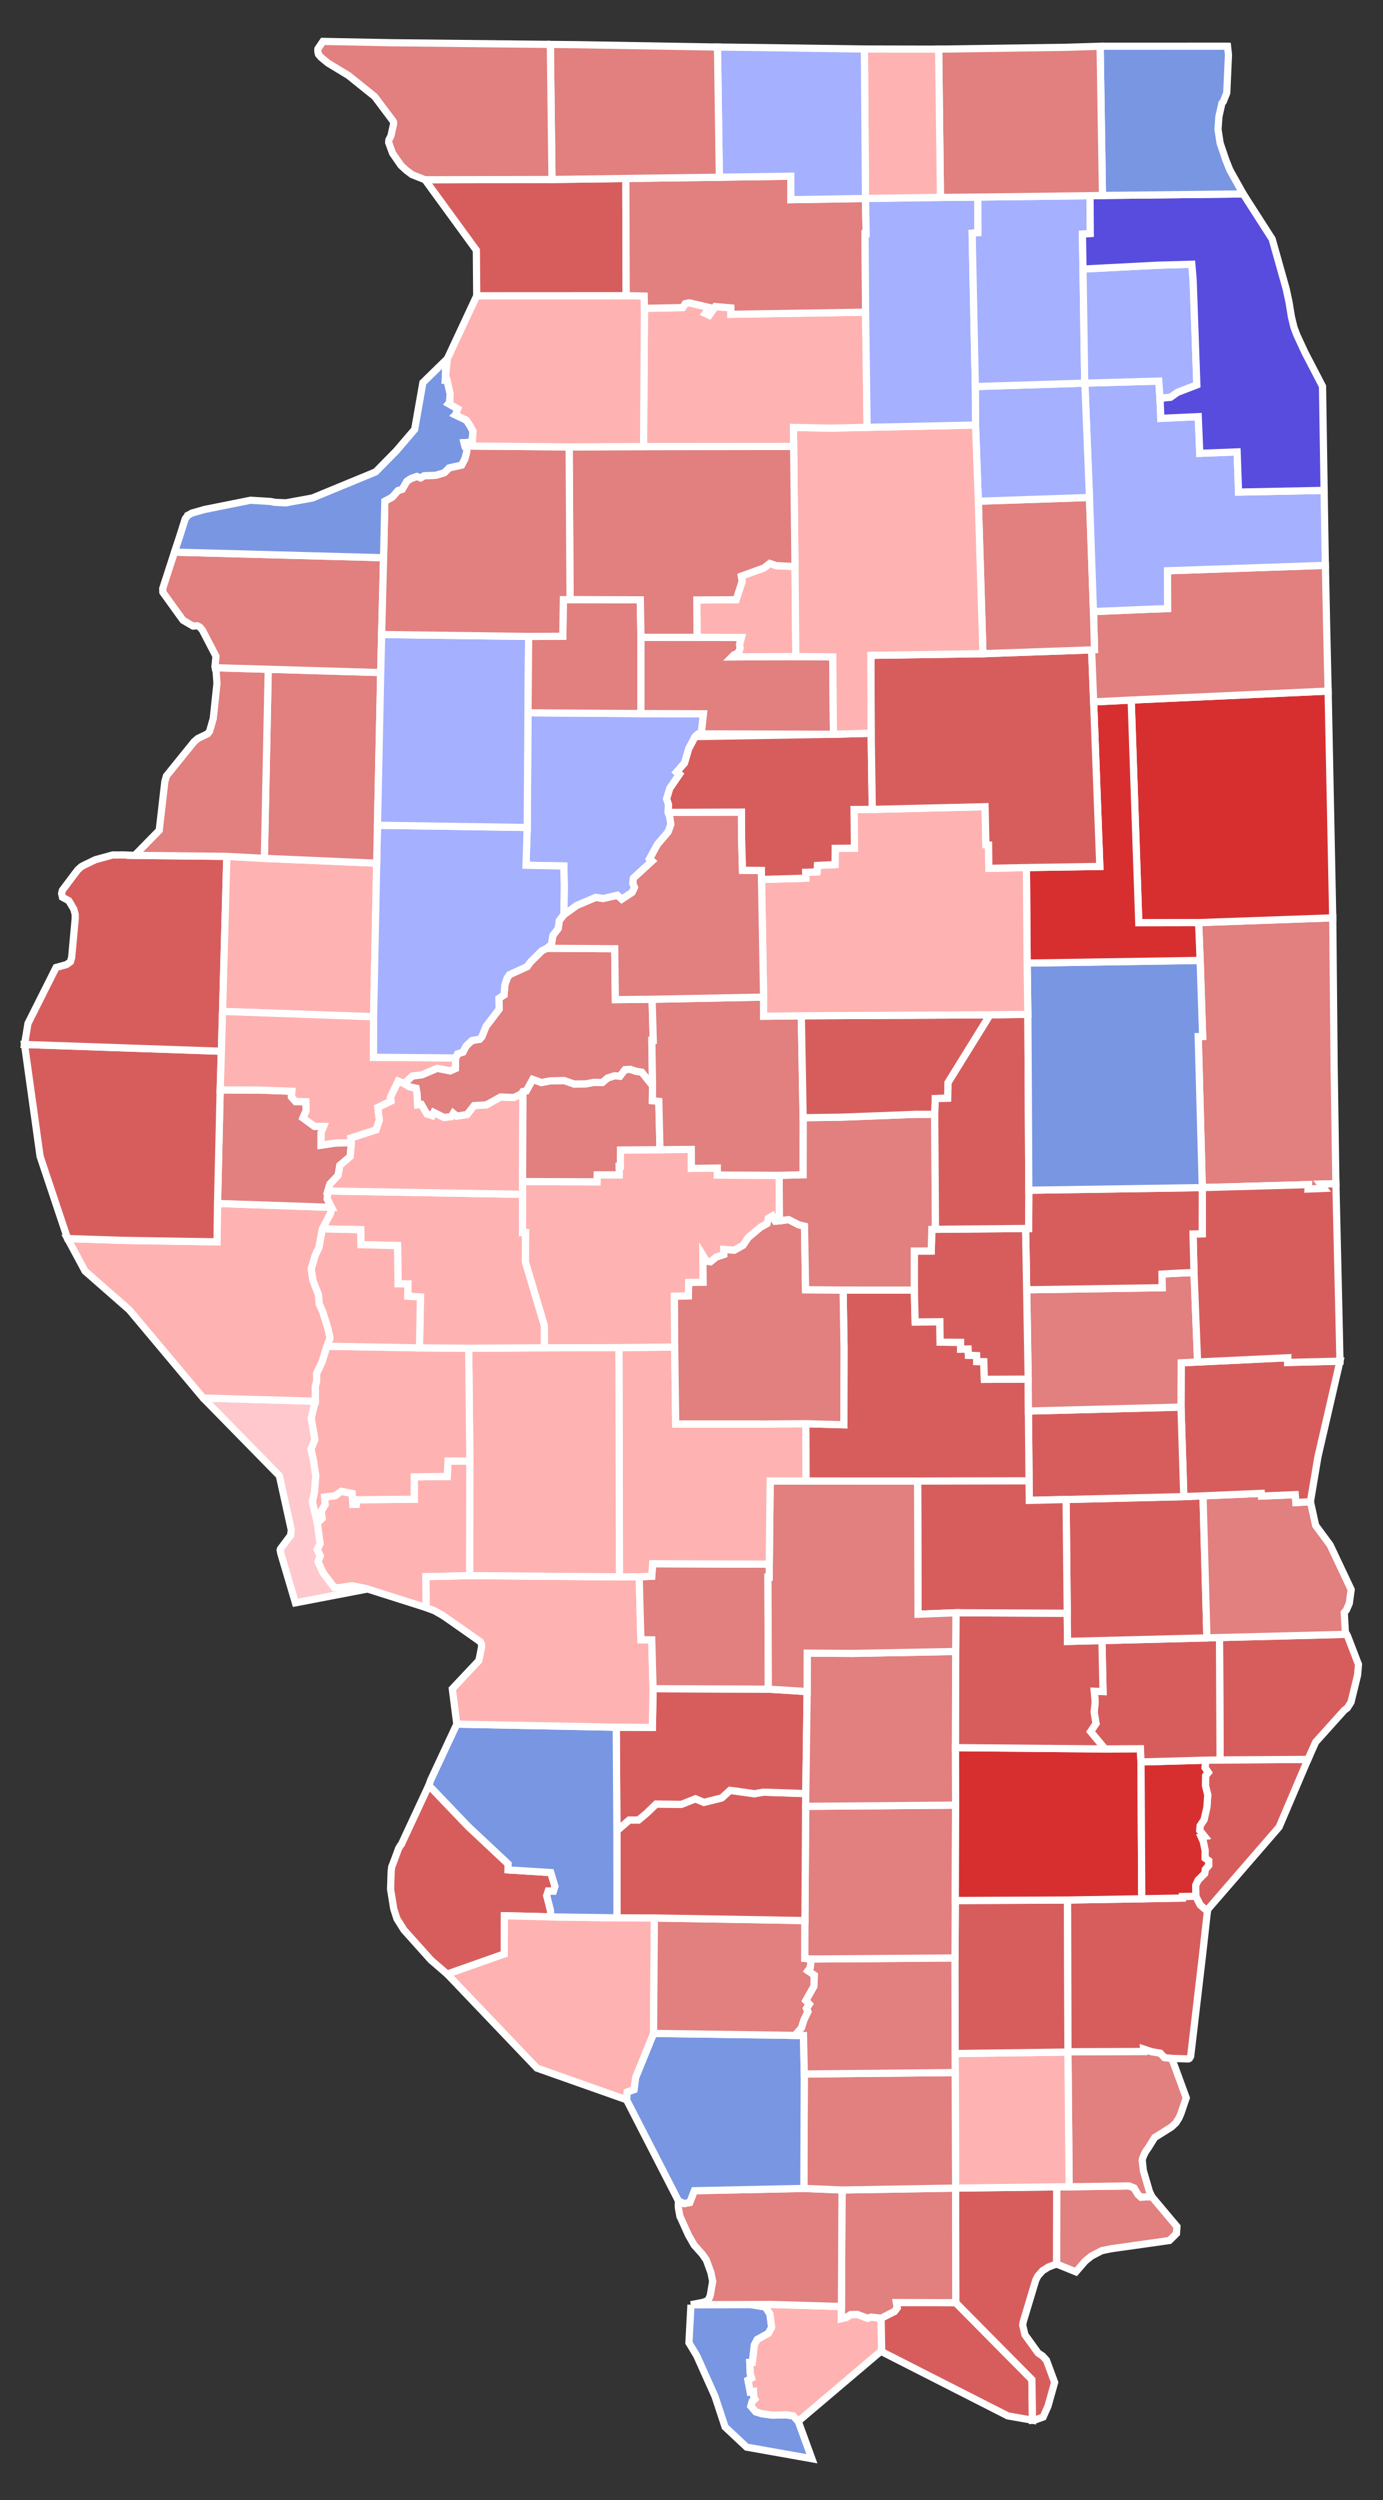
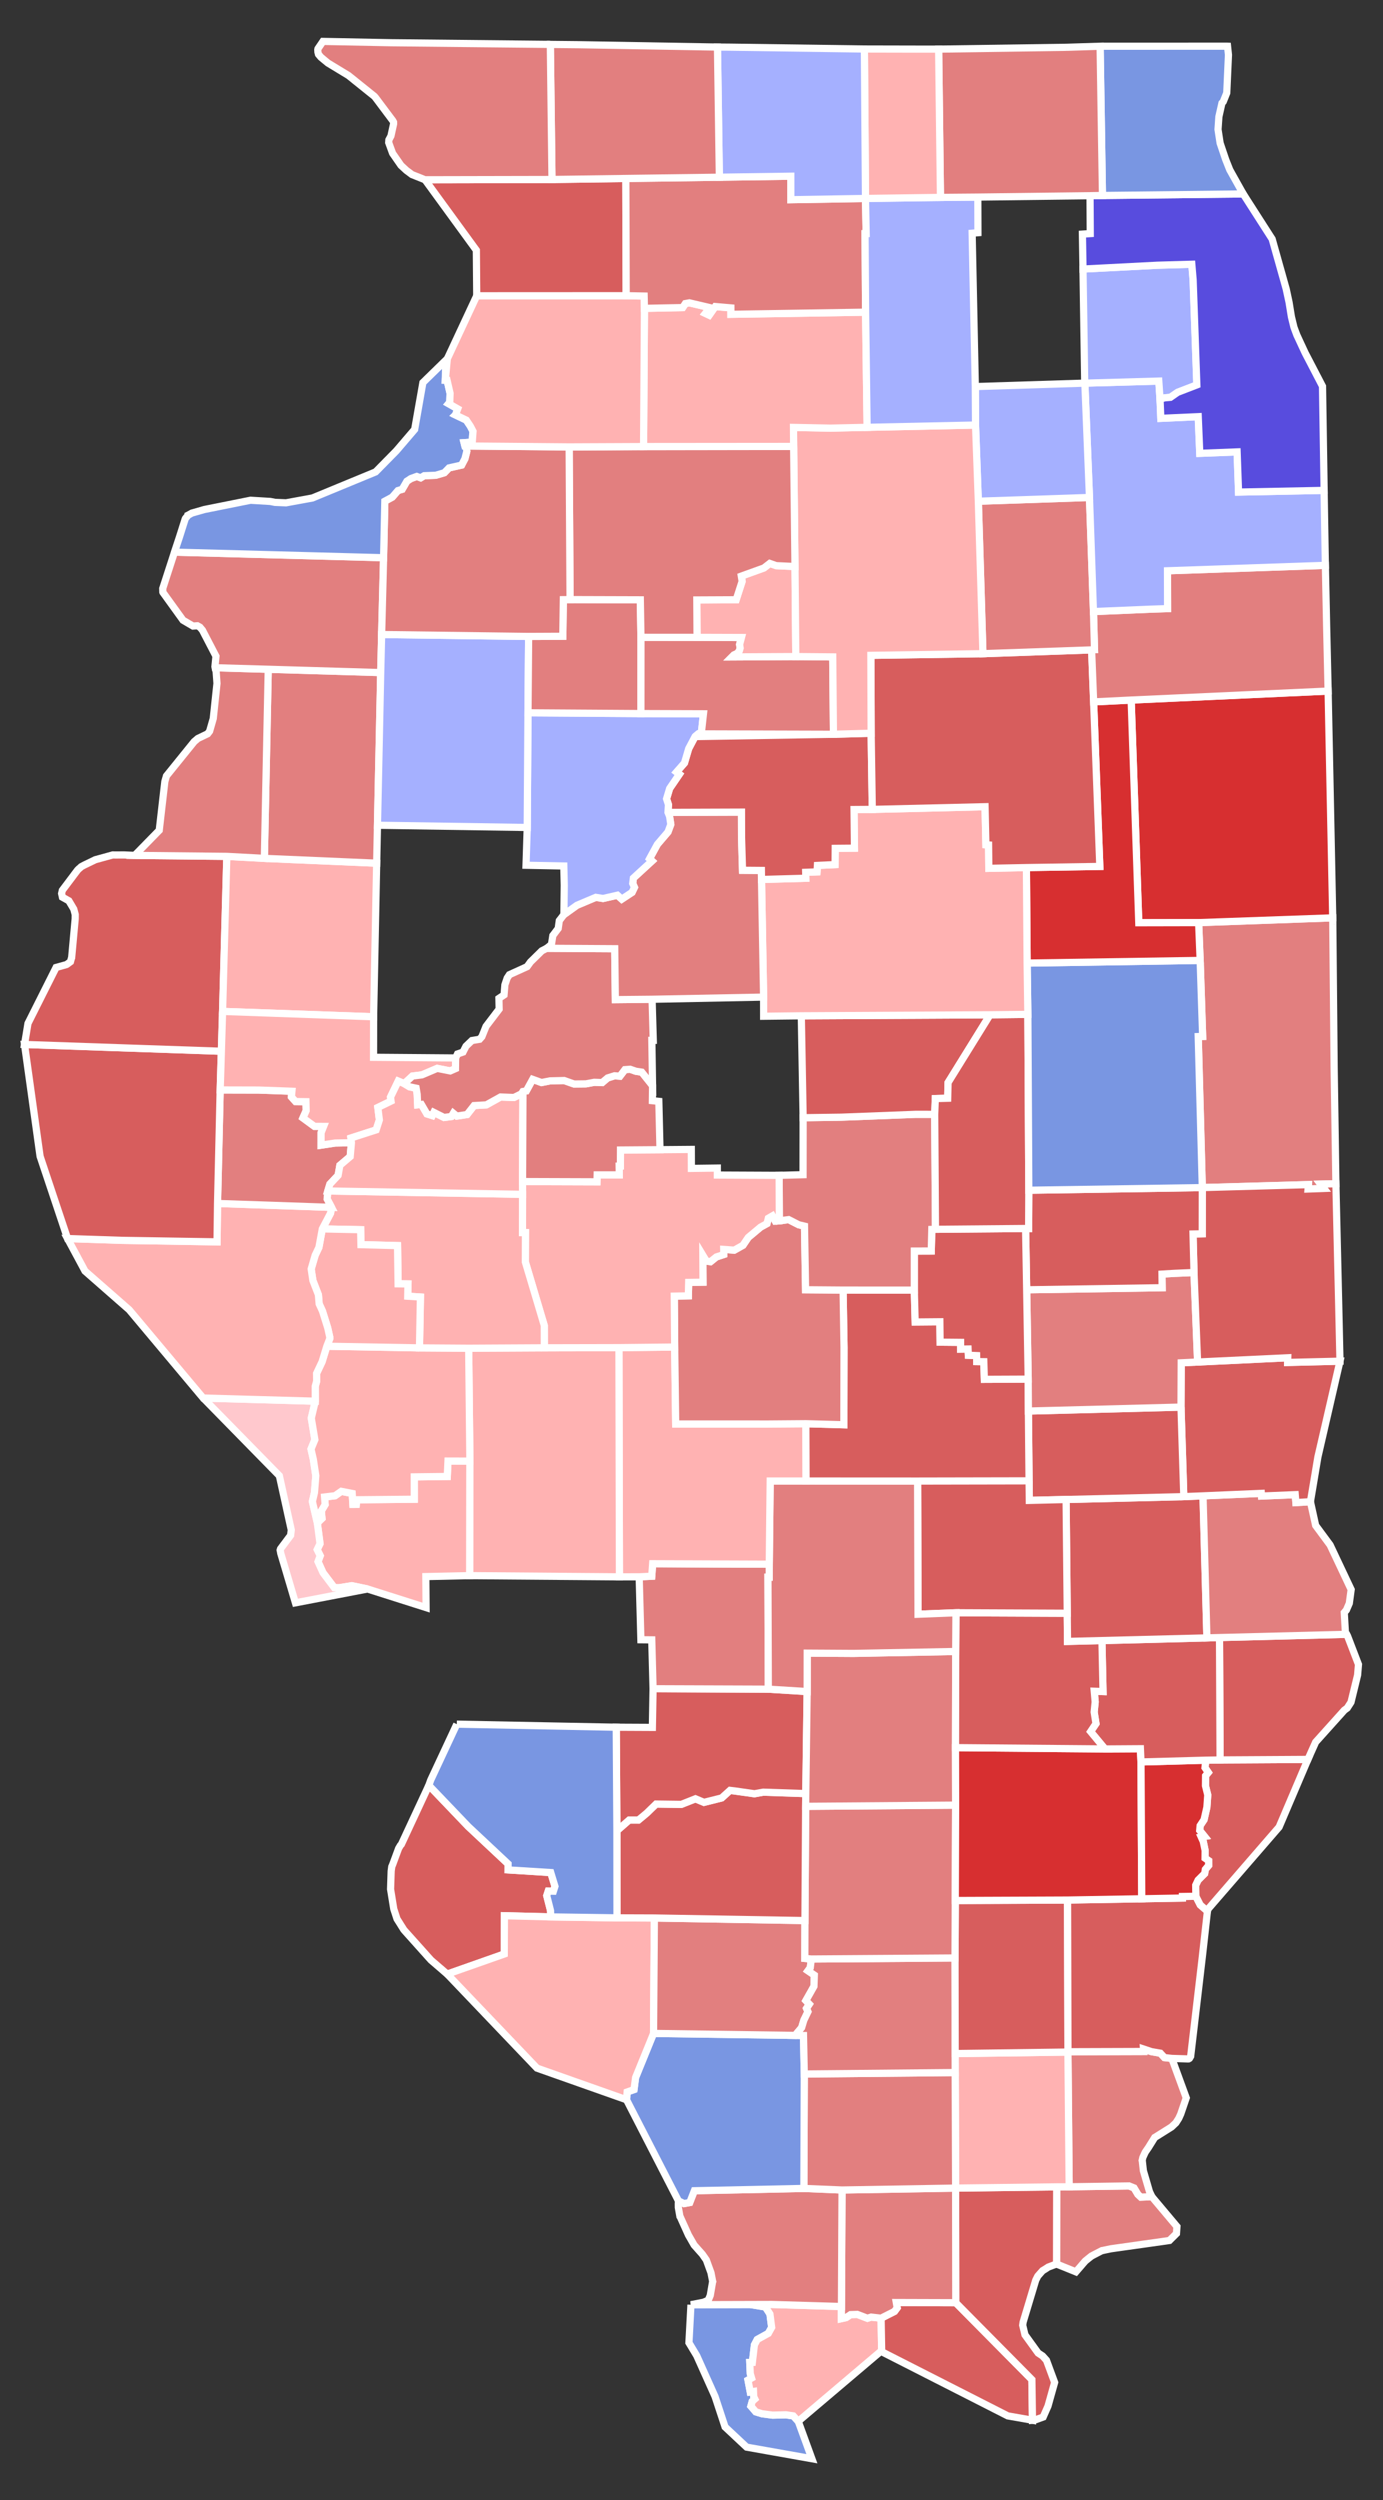
<svg xmlns="http://www.w3.org/2000/svg" xmlns:ns1="http://sodipodi.sourceforge.net/DTD/sodipodi-0.dtd" xmlns:ns2="http://www.inkscape.org/namespaces/inkscape" id="svg5730" width="186.817" height="337.484" version="1.1" ns1:docname="Illinois_senatorial_election,_2018.svg" ns2:version="0.92.3 (2405546, 2018-03-11)">
  <rect width="100%" height="100%" fill="#333333" stroke="none" />
  <ns1:namedview pagecolor="#ffffff" bordercolor="#666666" borderopacity="1" objecttolerance="10" gridtolerance="10" guidetolerance="10" ns2:pageopacity="0" ns2:pageshadow="2" ns2:window-width="958" ns2:window-height="974" id="namedview6313" showgrid="false" ns2:zoom="1.9778988" ns2:cx="98.571303" ns2:cy="172.36372" ns2:window-x="-10" ns2:window-y="0" ns2:window-maximized="1" ns2:current-layer="layer1" />
  <defs id="defs5732" />
  <g id="layer1" transform="translate(-289.908,-415.41)">
    <path style="font-size:12px;fill:#e27f7f;fill-opacity:1;fill-rule:nonzero;stroke:#ffffff;stroke-width:0.97;stroke-miterlimit:4;stroke-dasharray:none" d="m 469.945,540.144 0.181,19.425 0.237,15.628 -2.06,0.052 0.447,0.581 -2.144,0.081 0.045,-0.594 -14.333,0.401 -0.552,-20.388 0.598,-0.018 -0.337,-10.26 -0.205,-5.103 18.114,-0.644 0.011,0.838" id="IL_Vermilion" ns2:connector-curvature="0" ns1:nodetypes="cccccccccccccc" />
    <path style="font-size:12px;fill:#d72f30;fill-opacity:1;fill-rule:nonzero;stroke:rgb(255, 255, 255);stroke-width:0.97;stroke-miterlimit:4;stroke-dasharray:none" d="m 442.706,509.907 26.605,-1.212 0.623,30.611 -18.114,0.644 -8.085,0.018 -1.029,-30.061" id="IL_Iroquois" />
    <path style="font-size:12px;fill:#7996e2;fill-opacity:1;fill-rule:nonzero;stroke:#ffffff;stroke-width:0.97;stroke-miterlimit:4;stroke-dasharray:none" d="m 383.243,726.513 8.035,-0.024 2.024,0.339 0.61,0.948 0.232,1.801 -0.448,0.807 -1.497,0.827 -0.385,0.734 -0.278,2.361 -0.347,0.008 0.064,1.509 0.178,0.602 -0.484,0.271 0.305,1.603 0.44,-0.07 0.029,0.715 0.15,0.306 -0.351,0.307 -0.181,0.655 0.661,0.768 0.856,0.26 1.418,0.184 1.802,-0.044 0.988,0.146 0.673,0.734 1.843,5.047 -8.818,-1.566 -2.912,-2.726 -1.356,-4.112 -2.471,-5.504 -1.054,-1.752 0.275,-5.129" id="IL_Alexander" ns2:connector-curvature="0" ns1:nodetypes="cccccccccccccccccccccccccccccccc" />
    <path style="font-size:12px;fill:#ffb2b2;fill-opacity:1;fill-rule:nonzero;stroke:#ffffff;stroke-width:0.97;stroke-miterlimit:4;stroke-dasharray:none" d="m 394.156,726.48 9.416,0.278 -0.002,1.635 0.63,-0.139 0.605,-0.401 0.907,-0.031 1.37,0.523 0.502,-0.16 1.342,0.152 0.081,4.521 -0.255,0.064 -11.014,9.334 -0.673,-0.734 -0.988,-0.146 -1.802,0.044 -1.418,-0.184 -0.856,-0.26 -0.661,-0.768 0.181,-0.655 0.351,-0.307 -0.15,-0.306 -0.029,-0.715 -0.44,0.07 -0.305,-1.603 0.484,-0.271 -0.178,-0.602 -0.064,-1.509 0.347,-0.008 0.278,-2.361 0.385,-0.734 1.497,-0.827 0.448,-0.807 -0.232,-1.801 -0.61,-0.948 -2.024,-0.339 2.877,-0.009" id="IL_Pulaski" ns2:connector-curvature="0" ns1:nodetypes="cccccccccccccccccccccccccccccccccccc" />
    <path style="font-size:12px;fill:#d75d5d;fill-opacity:1;fill-rule:nonzero;stroke:#ffffff;stroke-width:0.97;stroke-miterlimit:4;stroke-dasharray:none" d="m 408.925,728.337 1.817,-0.919 0.36,-0.488 -0.122,-0.71 8.035,0.026 10.283,10.383 0.079,5.481 -3.341,-0.589 -17.028,-8.662 -0.081,-4.521" id="IL_Massac" ns2:connector-curvature="0" ns1:nodetypes="cccccccccc" />
    <path style="font-size:12px;fill:#e27f7f;fill-opacity:1;fill-rule:nonzero;stroke:#ffffff;stroke-width:0.97;stroke-miterlimit:4;stroke-dasharray:none" d="m 434.331,710.598 8.098,-0.117 0.674,0.274 0.513,0.864 0.398,0.374 1.49,-0.058 3.387,4.029 -0.065,0.942 -0.943,0.937 -0.474,0.072 -6.467,0.912 -0.974,0.138 -0.808,0.168 -0.296,0.066 -0.101,0.011 -1.151,0.594 -0.232,0.13 -0.042,0.015 -0.829,0.667 -1.266,1.465 -2.617,-1.058 0.019,-10.417 1.685,-0.007" id="IL_Hardin" ns2:connector-curvature="0" ns1:nodetypes="ccccccccccccccccccccccc" />
    <path style="font-size:12px;fill:#d75d5d;fill-opacity:1;fill-rule:nonzero;stroke:rgb(255, 255, 255);stroke-width:0.97;stroke-miterlimit:4;stroke-dasharray:none" d="m 432.647,710.605 -0.019,10.417 -0.294,0.103 -0.818,0.308 -0.343,0.227 -0.432,0.262 -0.646,0.729 -0.28,0.559 -1.705,5.663 -0.002,0.023 -0.054,0.388 0.307,1.291 1.779,2.462 0.592,0.391 0.533,0.587 1.105,2.989 -0.898,3.197 -0.652,1.475 -1.097,0.398 -0.348,0.035 -0.079,-5.481 -10.283,-10.383 -0.02,-15.472 13.653,-0.168" id="IL_Pope" />
    <path style="font-size:12px;fill:#e27f7f;fill-opacity:1;fill-rule:nonzero;stroke:#ffffff;stroke-width:0.97;stroke-miterlimit:4;stroke-dasharray:none" d="m 418.994,710.773 0.02,15.472 -8.035,-0.026 0.122,0.71 -0.36,0.488 -1.817,0.919 -1.342,-0.152 -0.502,0.16 -1.37,-0.523 -0.907,0.031 -0.605,0.401 -0.63,0.139 0.002,-1.635 0.08,-15.729 15.343,-0.257" id="IL_Johnson" ns2:connector-curvature="0" ns1:nodetypes="ccccccccccccccc" />
    <path style="font-size:12px;fill:#e27f7f;fill-opacity:1;fill-rule:nonzero;stroke:#ffffff;stroke-width:0.97;stroke-miterlimit:4;stroke-dasharray:none" d="m 403.651,711.03 -0.08,15.729 -9.416,-0.278 -10.912,0.033 1.702,-0.334 0.549,-0.235 0.045,-0.056 0.048,-0.038 0.04,-0.056 0.224,-0.54 0.305,-1.786 0.028,-0.075 -0.018,-0.065 -0.195,-1.001 -0.016,-0.097 -0.015,-0.046 -0.62,-1.704 -0.522,-0.755 -1.128,-1.27 -0.768,-1.341 -1.138,-2.522 -0.017,-0.015 -0.21,-1.189 -0.004,-0.533 0.024,-0.349 0.751,0.358 0.773,-0.144 0.621,-1.59 14.794,-0.313 5.156,0.213" id="IL_Union" ns2:connector-curvature="0" ns1:nodetypes="cccccccccccccccccccccccccccccc" />
    <path style="font-size:12px;fill:#e27f7f;fill-opacity:1;fill-rule:nonzero;stroke:#ffffff;stroke-width:0.97;stroke-miterlimit:4;stroke-dasharray:none" d="m 448.198,693.267 1.951,5.327 -0.746,2.184 -0.263,0.578 -0.388,0.606 -0.594,0.56 -2.231,1.399 -0.038,0.02 -0.834,1.34 -0.415,0.604 -0.068,0.123 -0.289,0.636 -0.091,0.403 0.018,0.065 0.149,1.339 0.023,0.065 0.796,2.722 0.325,0.696 -1.49,0.058 -0.398,-0.374 -0.513,-0.864 -0.674,-0.274 -8.098,0.117 -0.166,-18.19 0.003,-0.041 10.228,-0.034 -0.022,-0.334 1.066,0.354 1.212,0.209 0.552,0.596 0.994,0.11" id="IL_Gallatin" ns2:connector-curvature="0" ns1:nodetypes="ccccccccccccccccccccccccccccccc" />
    <path style="font-size:12px;fill:#ffb2b2;fill-opacity:1;fill-rule:nonzero;stroke:rgb(255, 255, 255);stroke-width:0.97;stroke-miterlimit:4;stroke-dasharray:none" d="m 434.166,692.408 0.166,18.19 -1.685,0.007 -13.653,0.168 -0.057,-15.598 -0.006,-2.563 15.235,-0.205" id="IL_Saline" />
    <path style="font-size:12px;fill:#e27f7f;fill-opacity:1;fill-rule:nonzero;stroke:rgb(255, 255, 255);stroke-width:0.97;stroke-miterlimit:4;stroke-dasharray:none" d="m 418.937,695.175 0.057,15.598 -15.343,0.257 -5.156,-0.213 0.055,-15.444 20.386,-0.197" id="IL_Williamson" />
    <path style="font-size:12px;fill:#7996e2;fill-opacity:1;fill-rule:nonzero;stroke:#ffffff;stroke-width:0.97;stroke-miterlimit:4;stroke-dasharray:none" d="m 378.19,689.895 19.121,0.267 1.135,0.013 0.105,5.197 -0.055,15.444 -14.794,0.313 -0.621,1.59 -0.773,0.144 -0.751,-0.358 -7.018,-13.655 0.082,-1.049 0.931,-0.331 0.211,-1.622 2.427,-5.954" id="IL_Jackson" ns2:connector-curvature="0" ns1:nodetypes="cccccccccccccc" />
    <path style="font-size:12px;fill:#d75d5d;fill-opacity:1;fill-rule:nonzero;stroke:#ffffff;stroke-width:0.97;stroke-miterlimit:4;stroke-dasharray:none" d="m 347.834,656.403 5.317,5.554 5.388,5.049 -0.004,0.813 5.77,0.36 0.567,1.861 -0.208,0.657 -0.698,-0.013 -0.203,0.616 0.511,2.018 0.023,0.847 -6.252,-0.157 -0.023,5.169 -7.701,2.712 -2.2,-1.894 -3.585,-4.001 -0.109,-0.135 -0.131,-0.214 -0.759,-1.204 -0.44,-1.346 -0.431,-2.67 0.082,-2.457 0.082,-0.591 0.103,-0.239 0.822,-2.219 0.232,-0.394 0.138,-0.154 3.711,-7.97" id="IL_Monroe" ns2:connector-curvature="0" ns1:nodetypes="cccccccccccccccccccccccccccc" />
    <path style="font-size:12px;fill:#ffb2b2;fill-opacity:1;fill-rule:nonzero;stroke:#ffffff;stroke-width:0.97;stroke-miterlimit:4;stroke-dasharray:none" d="m 378.301,674.313 -0.11,15.582 -2.427,5.954 -0.211,1.622 -0.931,0.331 -0.082,1.049 -12.1,-4.273 -12.118,-12.69 7.701,-2.712 0.023,-5.169 6.252,0.157 8.953,0.128 5.051,0.019" id="IL_Randolph" ns2:connector-curvature="0" ns1:nodetypes="ccccccccccccc" />
    <path style="font-size:12px;fill:#e27f7f;fill-opacity:1;fill-rule:nonzero;stroke:#ffffff;stroke-width:0.97;stroke-miterlimit:4;stroke-dasharray:none" d="m 378.301,674.313 20.34,0.346 -0.013,5.111 0.876,0.078 -0.142,1.178 -0.306,0.413 0.855,0.585 -0.053,1.515 -1.086,1.92 0.464,0.489 -0.38,0.569 0.194,0.444 -0.556,1.15 -0.298,0.998 -0.884,1.052 -19.121,-0.267 0.11,-15.582" id="IL_Perry" ns2:connector-curvature="0" ns1:nodetypes="ccccccccccccccccc" />
    <path style="font-size:12px;fill:#e27f7f;fill-opacity:1;fill-rule:nonzero;stroke:#ffffff;stroke-width:0.97;stroke-miterlimit:4;stroke-dasharray:none" d="m 418.912,679.707 0.025,15.468 -20.386,0.197 -0.105,-5.197 -1.135,-0.013 0.884,-1.051 0.298,-0.998 0.556,-1.15 -0.194,-0.444 0.38,-0.569 -0.464,-0.489 1.086,-1.92 0.053,-1.515 -0.855,-0.585 0.306,-0.413 0.142,-1.178 19.409,-0.141" id="IL_Franklin" ns2:connector-curvature="0" ns1:nodetypes="ccccccccccccccccc" />
    <path style="font-size:12px;fill:#d75d5d;fill-opacity:1;fill-rule:nonzero;stroke:rgb(255, 255, 255);stroke-width:0.97;stroke-miterlimit:4;stroke-dasharray:none" d="m 434.115,671.89 0.054,20.477 -0.003,0.041 -15.235,0.205 -0.019,-12.905 0.037,-7.753 15.166,-0.064" id="IL_Hamilton" />
    <path style="font-size:12px;fill:#d75d5d;fill-opacity:1;fill-rule:nonzero;stroke:#ffffff;stroke-width:0.97;stroke-miterlimit:4;stroke-dasharray:none" d="m 451.446,671.379 0.594,1.172 0.97,0.843 -0.684,6.107 -1.582,13.487 -0.139,0.241 -0.03,0.039 -0.104,0.061 -0.078,0.008 -2.194,-0.069 -0.994,-0.11 -0.552,-0.596 -1.212,-0.209 -1.066,-0.354 0.022,0.334 -10.228,0.034 -0.054,-20.477 10.025,-0.171 5.49,-0.098 -1.8e-4,-0.212 1.816,-0.03" id="IL_White" ns2:connector-curvature="0" ns1:nodetypes="ccccccccccccccccccccc" />
    <path style="font-size:12px;fill:#e27f7f;fill-opacity:1;fill-rule:nonzero;stroke:#ffffff;stroke-width:0.97;stroke-miterlimit:4;stroke-dasharray:none" d="m 418.996,659.076 -0.047,12.878 -0.037,7.753 -19.409,0.141 -0.876,-0.078 0.013,-5.111 0.095,-15.419 20.261,-0.164" id="IL_Jefferson" ns2:connector-curvature="0" ns1:nodetypes="cccccccc" />
    <path style="font-size:12px;fill:#d75d5d;fill-opacity:1;fill-rule:nonzero;stroke:#ffffff;stroke-width:0.97;stroke-miterlimit:4;stroke-dasharray:none" d="m 398.753,657.521 -0.018,1.719 -0.095,15.419 -20.34,-0.346 -5.051,-0.019 -0.011,-11.757 1.656,-1.447 1.25,0.002 1.109,-0.919 1.281,-1.242 3.409,0.046 1.907,-0.755 1.151,0.483 2.389,-0.596 1.132,-1.023 3.298,0.458 1.18,-0.216 5.753,0.195" id="IL_Washington" ns2:connector-curvature="0" ns1:nodetypes="cccccccccccccccccc" />
    <path style="font-size:12px;fill:#d75d5d;fill-opacity:1;fill-rule:nonzero;stroke:#ffffff;stroke-width:0.97;stroke-miterlimit:4;stroke-dasharray:none" d="m 393.691,643.423 5.248,0.324 -0.186,13.774 -5.753,-0.195 -1.18,0.216 -2.645,-0.381 -0.653,-0.076 -1.132,1.023 -2.389,0.596 -1.151,-0.483 -1.907,0.755 -3.409,-0.046 -1.281,1.242 -1.109,0.919 -1.25,-0.002 -1.656,1.447 -0.087,-13.975 4.879,0.025 0.094,-5.223 15.567,0.059" id="IL_Clinton" ns2:connector-curvature="0" ns1:nodetypes="cccccccccccccccccccc" />
    <path style="font-size:12px;fill:#7996e2;fill-opacity:1;fill-rule:nonzero;stroke:#ffffff;stroke-width:0.97;stroke-miterlimit:4;stroke-dasharray:none" d="m 351.615,648.147 21.537,0.415 0.087,13.975 0.011,11.757 -8.953,-0.128 -0.023,-0.847 -0.511,-2.018 0.203,-0.616 0.698,0.013 0.208,-0.657 -0.567,-1.861 -5.77,-0.36 0.004,-0.813 -5.388,-5.049 -5.317,-5.554 0.253,-0.706 3.527,-7.55" id="IL_St._Clair" ns2:connector-curvature="0" ns1:nodetypes="ccccccccccccccccc" />
-     <path style="font-size:12px;fill:#ffb2b2;fill-opacity:1;fill-rule:nonzero;stroke:#ffffff;stroke-width:0.97;stroke-miterlimit:4;stroke-dasharray:none" d="m 376.249,628.26 0.231,8.492 1.469,0.015 0.175,6.596 -0.094,5.223 -4.879,-0.025 -21.537,-0.415 -0.61,-4.766 3.565,-3.788 0.138,-0.546 0.256,-1.339 -0.017,-0.347 -0.163,-0.339 -4.247,-2.982 -0.826,-0.567 -1.104,-0.627 -1.14,-0.433 -0.035,-4.186 5.934,-0.129 20.216,0.165 2.667,-0.003" id="IL_Madison" ns2:connector-curvature="0" ns1:nodetypes="ccccccccccccccccccccc" />
    <path style="font-size:12px;fill:#e27f7f;fill-opacity:1;fill-rule:nonzero;stroke:#ffffff;stroke-width:0.97;stroke-miterlimit:4;stroke-dasharray:none" d="m 393.822,626.555 -0.003,1.764 -0.176,-10e-4 0.048,15.106 -15.567,-0.059 -0.175,-6.596 -1.469,-0.015 -0.231,-8.492 1.698,-0.081 0.122,-1.688 15.752,0.064" id="IL_Bond" ns2:connector-curvature="0" ns1:nodetypes="ccccccccccc" />
    <path style="font-size:12px;fill:#e27f7f;fill-opacity:1;fill-rule:nonzero;stroke:rgb(255, 255, 255);stroke-width:0.97;stroke-miterlimit:4;stroke-dasharray:none" d="m 398.94,643.747 0.006,-5.188 6.26,0.039 13.8,-0.262 -0.027,12.984 0.018,7.757 -20.261,0.164 0.018,-1.719 0.186,-13.774" id="IL_Marion" />
    <path style="font-size:12px;fill:#d72f30;fill-opacity:1;fill-rule:nonzero;stroke:#ffffff;stroke-width:0.97;stroke-miterlimit:4;stroke-dasharray:none" d="m 439.171,651.496 4.785,-0.032 0.078,1.786 0.105,18.468 -10.025,0.171 -15.166,0.064 0.047,-12.878 -0.018,-7.757 20.192,0.177" id="IL_Wayne" ns2:connector-curvature="0" ns1:nodetypes="ccccccccc" />
    <path style="font-size:12px;fill:#d75d5d;fill-opacity:1;fill-rule:nonzero;stroke:#ffffff;stroke-width:0.97;stroke-miterlimit:4;stroke-dasharray:none" d="m 454.717,652.979 11.866,-0.072 -3.891,9.127 -9.6,11.079 -0.083,0.281 -0.97,-0.843 -0.594,-1.172 -0.021,-1.495 0.324,-0.684 0.888,-0.888 0.09,-0.559 0.449,-0.533 -0.002,-0.643 -0.487,-0.335 0.012,-1.033 -0.254,-1.221 -0.271,-0.601 0.444,-0.077 -0.653,-0.815 0.057,-0.643 0.534,-0.807 0.381,-1.684 0.116,-1.649 -0.308,-1.252 0.013,-1.344 0.365,-0.445 -0.442,-0.648 0.111,-1.012 1.927,-0.031" id="IL_Wabash" ns2:connector-curvature="0" ns1:nodetypes="ccccccccccccccccccccccccccccc" />
    <path style="font-size:12px;fill:#d72f30;fill-opacity:1;fill-rule:nonzero;stroke:#ffffff;stroke-width:0.97;stroke-miterlimit:4;stroke-dasharray:none" d="m 452.79,653.01 -0.111,1.012 0.442,0.648 -0.365,0.445 -0.013,1.344 0.308,1.252 -0.116,1.649 -0.381,1.684 -0.534,0.807 -0.057,0.643 0.653,0.815 -0.444,0.077 0.271,0.601 0.254,1.221 -0.012,1.033 0.487,0.335 0.002,0.643 -0.449,0.533 -0.09,0.559 -0.888,0.888 -0.324,0.684 0.021,1.495 -1.816,0.03 1.8e-4,0.212 -5.49,0.098 -0.105,-18.468 8.756,-0.24" id="IL_Edwards" ns2:connector-curvature="0" ns1:nodetypes="ccccccccccccccccccccccccccc" />
    <path style="font-size:12px;fill:#d75d5d;fill-opacity:1;fill-rule:nonzero;stroke:rgb(255, 255, 255);stroke-width:0.97;stroke-miterlimit:4;stroke-dasharray:none" d="m 471.658,636.023 0.184,0.035 0.088,0.17 1.483,3.857 -0.116,1.426 -0.894,3.671 -0.505,0.789 -0.383,0.279 -3.888,4.325 -1.043,2.332 -11.866,0.072 -0.075,-16.523 17.016,-0.433" id="IL_Lawrence" />
    <path style="font-size:12px;fill:#d75d5d;fill-opacity:1;fill-rule:nonzero;stroke:#ffffff;stroke-width:0.97;stroke-miterlimit:4;stroke-dasharray:none" d="m 454.642,636.456 0.075,16.523 -1.927,0.031 -8.756,0.24 -0.078,-1.786 -4.785,0.032 -1.944,-2.341 0.726,-1.081 -0.246,-1.553 0.138,-1.369 -0.128,-1.447 1.19,0.041 -0.151,-6.883 14.18,-0.359 1.705,-0.047" id="IL_Richland" ns2:connector-curvature="0" ns1:nodetypes="ccccccccccccccc" />
    <path style="font-size:12px;fill:#d75d5d;fill-opacity:1;fill-rule:nonzero;stroke:#ffffff;stroke-width:0.97;stroke-miterlimit:4;stroke-dasharray:none" d="m 419.038,633.108 15.034,0.068 0.039,3.8 4.646,-0.115 0.151,6.883 -1.19,-0.041 0.128,1.447 -0.138,1.369 0.246,1.553 -0.726,1.081 1.944,2.341 -20.192,-0.177 0.027,-12.984 0.032,-5.228" id="IL_Clay" ns2:connector-curvature="0" ns1:nodetypes="cccccccccccccc" />
    <path style="font-size:12px;fill:#d75d5d;fill-opacity:1;fill-rule:nonzero;stroke:rgb(255, 255, 255);stroke-width:0.97;stroke-miterlimit:4;stroke-dasharray:none" d="m 449.818,617.435 2.592,-0.104 0.526,19.171 -18.827,0.477 -0.194,-19.158 15.902,-0.386" id="IL_Jasper" />
    <path style="font-size:12px;fill:#e27f7f;fill-opacity:1;fill-rule:nonzero;stroke:#ffffff;stroke-width:0.97;stroke-miterlimit:4;stroke-dasharray:none" d="m 452.411,617.331 7.881,-0.339 0.031,0.365 4.55,-0.188 0.088,1.07 1.962,-0.12 0.704,3.203 1.953,2.642 2.845,6.017 -0.25,1.854 -0.39,0.902 -0.292,0.349 0.167,2.938 -17.016,0.433 -1.705,0.047 -0.526,-19.171" id="IL_Crawford" ns2:connector-curvature="0" ns1:nodetypes="cccccccccccccccc" />
    <path style="font-size:12px;fill:#d75d5d;fill-opacity:1;fill-rule:nonzero;stroke:#ffffff;stroke-width:0.97;stroke-miterlimit:4;stroke-dasharray:none" d="m 451.681,599.266 12.183,-0.578 -0.016,0.632 7.067,-0.17 -2.982,12.926 -1.012,6.043 -1.962,0.12 -0.088,-1.07 -4.55,0.188 -0.031,-0.365 -7.881,0.339 -2.592,0.104 -0.38,-12.088 0.028,-5.977 2.215,-0.104" id="IL_Clark" ns2:connector-curvature="0" ns1:nodetypes="ccccccccccccccc" />
    <path style="font-size:12px;fill:#d75d5d;fill-opacity:1;fill-rule:nonzero;stroke:rgb(255, 255, 255);stroke-width:0.97;stroke-miterlimit:4;stroke-dasharray:none" d="m 449.438,605.348 0.38,12.088 -20.867,0.504 -0.128,-12.055 20.615,-0.536" id="IL_Cumberland" />
    <path style="font-size:12px;fill:#d75d5d;fill-opacity:1;fill-rule:nonzero;stroke:rgb(255, 255, 255);stroke-width:0.97;stroke-miterlimit:4;stroke-dasharray:none" d="m 428.914,615.303 0.034,2.641 4.969,-0.122 0.156,15.354 -15.034,-0.068 -5.121,0.203 -0.057,-17.978" id="IL_Effingham" />
    <path style="font-size:12px;fill:#e27f7f;fill-opacity:1;fill-rule:nonzero;stroke:#ffffff;stroke-width:0.97;stroke-miterlimit:4;stroke-dasharray:none" d="m 413.86,615.333 0.057,17.978 5.121,-0.203 -0.032,5.228 -13.8,0.262 -6.26,-0.039 -0.006,5.188 -5.248,-0.324 -0.049,-15.106 0.176,10e-4 0.003,-1.764 0.125,-11.23 4.829,2.2e-4 15.083,0.008" id="IL_Fayette" ns2:connector-curvature="0" ns1:nodetypes="cccccccccccccc" />
    <path style="font-size:12px;fill:#d75d5d;fill-opacity:1;fill-rule:nonzero;stroke:#ffffff;stroke-width:0.97;stroke-miterlimit:4;stroke-dasharray:none" d="m 403.792,589.553 9.622,0.006 0.114,4.3 3.337,-0.03 0.03,2.754 2.77,0.028 10e-4,0.909 1.01,-0.015 0.037,0.844 1.116,0.048 0.016,0.811 0.957,0.014 0.072,2.378 5.922,-0.028 0.027,4.312 0.09,9.419 -15.054,0.031 -15.083,-0.008 -0.019,-7.734 5.142,0.144 0.021,-10.435 -0.128,-7.746" id="IL_Shelby" ns2:connector-curvature="0" ns1:nodetypes="cccccccccccccccccccccc" />
    <path style="font-size:12px;fill:#ffb2b2;fill-opacity:1;fill-rule:nonzero;stroke:#ffffff;stroke-width:0.97;stroke-miterlimit:4;stroke-dasharray:none" d="m 373.514,597.322 7.529,-0.083 0.137,10.392 12.553,0.002 5.023,-0.042 0.019,7.734 -4.829,2.2e-4 -0.125,11.229 -15.752,-0.063 -0.122,1.688 -1.698,0.081 -2.667,0.003 -0.068,-30.942" id="IL_Montgomery" ns2:connector-curvature="0" ns1:nodetypes="ccccccccccccc" />
    <path style="font-size:12px;fill:#ffb2b2;fill-opacity:1;fill-rule:nonzero;stroke:#ffffff;stroke-width:0.97;stroke-miterlimit:4;stroke-dasharray:none" d="m 353.381,612.638 -0.016,15.461 -5.934,0.129 0.034,4.186 -7.907,-2.51 -2.133,-0.447 -1.701,0.279 -0.66,-0.008 -1.526,-2.023 -0.676,-1.494 0.301,-0.792 -0.412,-0.834 0.385,-0.804 -0.365,-2.795 0.635,-0.615 -0.099,-1.007 0.52,-0.861 -0.078,-1.019 1.414,-0.17 0.848,-0.593 1.471,0.287 0.094,1.477 0.456,-0.002 0.052,-0.622 7.784,-0.075 -0.002,-3.018 4.459,-0.054 0.096,-2.083 2.96,0.009" id="IL_Jersey" ns2:connector-curvature="0" ns1:nodetypes="ccccccccccccccccccccccccccccc" />
    <path style="font-size:12px;fill:#ffb2b2;fill-opacity:1;fill-rule:nonzero;stroke:rgb(255, 255, 255);stroke-width:0.97;stroke-miterlimit:4;stroke-dasharray:none" d="m 363.435,597.344 10.079,-0.022 0.068,30.942 -20.216,-0.165 0.016,-15.461 -0.164,-15.236 10.218,-0.058" id="IL_Macoupin" />
    <path style="font-size:12px;fill:#ffc8cd;fill-opacity:1;fill-rule:nonzero;stroke:#ffffff;stroke-width:0.97;stroke-miterlimit:4;stroke-dasharray:none" d="m 317.353,604.127 15.146,0.426 -0.542,2.287 0.483,2.909 -0.522,1.27 0.315,1.384 0.336,2.215 -0.182,2.271 -0.282,1.21 0.667,2.886 0.365,2.795 -0.385,0.804 0.412,0.834 -0.301,0.792 0.676,1.494 1.526,2.023 0.66,0.008 1.701,-0.279 2.133,0.447 -9.746,1.87 -1.981,-6.677 0.002,-0.023 -0.085,-0.416 0.058,-0.183 1.358,-1.814 0.087,-0.731 -1.609,-7.311 -10.289,-10.493" id="IL_Calhoun" ns2:connector-curvature="0" ns1:nodetypes="cccccccccccccccccccccccccccc" />
    <path style="font-size:12px;fill:#ffb2b2;fill-opacity:1;fill-rule:nonzero;stroke:#ffffff;stroke-width:0.97;stroke-miterlimit:4;stroke-dasharray:none" d="m 353.218,597.402 0.164,15.236 -2.96,-0.009 -0.096,2.084 -4.459,0.053 0.002,3.018 -7.784,0.075 -0.052,0.623 -0.456,0.002 -0.094,-1.477 -1.471,-0.287 -0.848,0.593 -1.414,0.17 0.078,1.019 -0.52,0.861 0.099,1.007 -0.635,0.615 -0.667,-2.886 0.282,-1.21 0.182,-2.271 -0.336,-2.215 -0.315,-1.384 0.522,-1.27 -0.483,-2.909 0.542,-2.287 -0.006,-2.012 0.19,-0.695 -0.012,-1.043 0.751,-1.588 0.635,-2.083 12.52,0.223 6.642,0.047" id="IL_Greene" ns2:connector-curvature="0" ns1:nodetypes="cccccccccccccccccccccccccccccccc" />
    <path style="font-size:12px;fill:#e27f7f;fill-opacity:1;fill-rule:nonzero;stroke:#ffffff;stroke-width:0.97;stroke-miterlimit:4;stroke-dasharray:none" d="m 395.182,580.204 1.262,-0.161 1.355,0.694 0.784,0.188 0.143,8.585 5.067,0.043 0.128,7.746 -0.021,10.435 -5.142,-0.144 -5.023,0.042 -12.553,-0.002 -0.137,-10.392 -0.056,-6.872 1.902,-0.036 0.046,-1.817 1.936,-0.029 -0.023,-3.628 0.475,0.787 0.559,0.075 0.784,-0.635 1.015,-0.334 -0.013,-0.687 1.423,0.101 1.175,-0.658 0.713,-1.057 1.662,-1.393 0.868,-0.477 0.186,-0.728 0.551,-0.317 0.388,0.705 0.547,-0.037" id="IL_Christian" ns2:connector-curvature="0" ns1:nodetypes="ccccccccccccccccccccccccccccccc" />
    <path style="font-size:12px;fill:#e27f7f;fill-opacity:1;fill-rule:nonzero;stroke:#ffffff;stroke-width:0.97;stroke-miterlimit:4;stroke-dasharray:none" d="m 428.592,589.514 18.303,-0.281 -0.024,-1.838 1.673,-0.101 2.652,-0.114 0.485,12.086 -2.215,0.104 -0.028,5.977 -20.615,0.536 -0.027,-4.312 -0.205,-12.058" id="IL_Coles" ns2:connector-curvature="0" ns1:nodetypes="ccccccccccc" />
    <path style="font-size:12px;fill:#d75d5d;fill-opacity:1;fill-rule:nonzero;stroke:#ffffff;stroke-width:0.97;stroke-miterlimit:4;stroke-dasharray:none" d="m 452.316,575.719 14.333,-0.401 -0.045,0.594 2.144,-0.081 -0.447,-0.581 2.06,-0.052 0.379,16.271 0.173,7.681 -7.067,0.17 0.016,-0.632 -12.183,0.578 -0.485,-12.086 -0.132,-5.2 1.243,-0.024 0.009,-6.238" id="IL_Edgar" ns2:connector-curvature="0" ns1:nodetypes="ccccccccccccccc" />
    <path style="font-size:12px;fill:#d75d5d;fill-opacity:1;fill-rule:nonzero;stroke:#ffffff;stroke-width:0.97;stroke-miterlimit:4;stroke-dasharray:none" d="m 428.883,576.075 23.433,-0.356 -0.009,6.238 -1.243,0.024 0.132,5.2 -2.652,0.114 -1.673,0.101 0.024,1.838 -18.303,0.281 -0.146,-8.276 0.411,0.01 0.026,-5.173" id="IL_Douglas" ns2:connector-curvature="0" ns1:nodetypes="cccccccccccc" />
    <path style="font-size:12px;fill:#d75d5d;fill-opacity:1;fill-rule:nonzero;stroke:#ffffff;stroke-width:0.97;stroke-miterlimit:4;stroke-dasharray:none" d="m 428.446,581.238 0.146,8.276 0.205,12.058 -5.922,0.028 -0.072,-2.378 -0.957,-0.014 -0.016,-0.811 -1.116,-0.048 -0.037,-0.844 -1.01,0.015 -10e-4,-0.909 -2.77,-0.028 -0.03,-2.754 -3.337,0.03 -0.114,-4.3 10e-4,-5.272 2.287,-0.008 0.077,-2.915 0.493,-0.015 12.174,-0.11" id="IL_Moultrie" ns2:connector-curvature="0" ns1:nodetypes="cccccccccccccccccccc" />
    <path style="font-size:12px;fill:#e27f7f;fill-opacity:1;fill-rule:nonzero;stroke:#ffffff;stroke-width:0.97;stroke-miterlimit:4;stroke-dasharray:none" d="m 416.169,565.829 0.103,15.519 -0.493,0.015 -0.077,2.915 -2.287,0.008 -0.001,5.272 -9.622,-0.006 -5.067,-0.043 -0.143,-8.585 -0.784,-0.188 -1.355,-0.694 -1.262,0.161 -0.029,-6.138 3.233,-0.086 0.01,-7.693 5.157,-0.073 10.013,-0.386 2.603,10e-4" id="IL_Macon" ns2:connector-curvature="0" ns1:nodetypes="cccccccccccccccccc" />
    <path style="font-size:12px;fill:#ffb2b2;fill-opacity:1;fill-rule:nonzero;stroke:#ffffff;stroke-width:0.97;stroke-miterlimit:4;stroke-dasharray:none" d="m 379.06,570.603 4.231,-0.037 0.011,2.563 3.504,-0.047 0.003,0.943 8.345,0.041 0.029,6.138 -0.547,0.037 -0.388,-0.705 -0.551,0.317 -0.186,0.728 -0.868,0.477 -1.662,1.393 -0.713,1.057 -1.175,0.658 -1.423,-0.101 0.013,0.687 -1.015,0.334 -0.784,0.635 -0.559,-0.075 -0.475,-0.787 0.023,3.628 -1.936,0.029 -0.046,1.817 -1.902,0.035 0.056,6.872 -7.529,0.083 -10.079,0.022 -0.006,-3 -2.558,-8.583 0.015,-3.967 -0.402,0.004 0.009,-5.17 -0.004,-1.725 10.052,0.035 0.027,-0.936 2.987,9.1e-4 -0.018,-1.194 0.17,-0.006 0.015,-2.157 5.337,-0.043" id="IL_Sangamon" ns2:connector-curvature="0" ns1:nodetypes="ccccccccccccccccccccccccccccccccccccccccc" />
    <path style="font-size:12px;fill:#ffb2b2;fill-opacity:1;fill-rule:nonzero;stroke:#ffffff;stroke-width:0.97;stroke-miterlimit:4;stroke-dasharray:none" d="m 334.185,576.176 26.309,0.452 -0.009,5.17 0.402,-0.004 -0.014,3.968 2.557,8.582 0.006,3 -10.218,0.058 -6.642,-0.047 0.126,-6.864 -1.712,-0.108 0.031,-1.661 -1.335,-0.016 -0.075,-5.155 -4.942,-0.13 -0.04,-2.019 -5.181,-0.106 1.117,-2.127 0.125,-0.782 -0.592,-1.124 0.089,-1.086" id="IL_Morgan" ns2:connector-curvature="0" ns1:nodetypes="ccccccccccccccccccccc" />
    <path style="font-size:12px;fill:#ffb2b2;fill-opacity:1;fill-rule:nonzero;stroke:#ffffff;stroke-width:0.97;stroke-miterlimit:4;stroke-dasharray:none" d="m 346.575,597.355 -12.52,-0.223 0.398,-1.02 -0.003,-0.223 -0.268,-1.206 -0.712,-2.283 -0.451,-0.981 -0.103,-1.233 -0.742,-1.919 -0.234,-1.557 0.54,-1.855 0.507,-1.061 0.457,-2.497 5.181,0.106 0.041,2.019 4.941,0.13 0.076,5.155 1.335,0.016 -0.031,1.661 1.711,0.108 -0.126,6.864" id="IL_Scott" ns2:connector-curvature="0" ns1:nodetypes="ccccccccccccccccccccc" />
    <path style="font-size:12px;fill:#ffb2b2;fill-opacity:1;fill-rule:nonzero;stroke:#ffffff;stroke-width:0.97;stroke-miterlimit:4;stroke-dasharray:none" d="m 334.688,578.387 -0.125,0.782 -1.118,2.127 -0.457,2.497 -0.507,1.061 -0.54,1.855 0.234,1.557 0.742,1.919 0.103,1.233 0.451,0.981 0.712,2.283 0.268,1.206 0.003,0.223 -0.398,1.02 -0.635,2.082 -0.751,1.588 0.012,1.043 -0.19,0.695 0.006,2.013 -15.146,-0.426 -9.992,-11.911 -5.968,-5.226 -2.361,-4.391 7.348,0.241 12.844,0.204 0.069,-5.184 15.394,0.525" id="IL_Pike" ns2:connector-curvature="0" ns1:nodetypes="ccccccccccccccccccccccccccc" />
    <path style="font-size:12px;fill:#e27f7f;fill-opacity:1;fill-rule:nonzero;stroke:#ffffff;stroke-width:0.97;stroke-miterlimit:4;stroke-dasharray:none" d="m 319.651,562.538 5.233,0.014 4.458,0.161 -0.07,0.763 0.559,0.626 1.402,0.021 0.029,1.214 -0.434,0.98 1.557,1.139 1.236,0.002 -0.346,0.868 -10e-4,1.666 1.906,-0.289 2.197,-0.039 -0.166,1.87 -1.392,1.179 -0.239,1.352 -1.108,1.181 -0.288,0.931 -0.088,1.086 0.591,1.124 -15.394,-0.525 0.357,-15.323" id="IL_Brown" ns2:connector-curvature="0" ns1:nodetypes="ccccccccccccccccccccccc" />
    <path style="font-size:12px;fill:#d75d5d;fill-opacity:1;fill-rule:nonzero;stroke:rgb(255, 255, 255);stroke-width:0.97;stroke-miterlimit:4;stroke-dasharray:none" d="m 319.81,557.314 -0.159,5.223 -0.357,15.323 -0.069,5.184 -12.844,-0.204 -7.348,-0.241 -3.711,-11.101 -2.103,-15.101 26.591,0.917" id="IL_Adams" />
    <path style="font-size:12px;fill:#d75d5d;fill-opacity:1;fill-rule:nonzero;stroke:rgb(255, 255, 255);stroke-width:0.97;stroke-miterlimit:4;stroke-dasharray:none" d="m 308.104,530.876 12.444,0.131 -0.573,20.93 -0.165,5.378 -26.591,-0.917 0.468,-2.84 3.796,-7.554 1.383,-0.383 0.066,-0.032 0.493,-0.358 0.139,-0.505 0.021,-0.035 0.479,-5.247 0.004,-0.591 -0.196,-0.728 -0.661,-1.115 -0.872,-0.488 -0.111,-0.499 0.098,-0.43 2.053,-2.726 0.176,-0.175 0.174,-0.147 0.146,-0.14 0.406,-0.218 1.149,-0.554 0.273,-0.131 0.066,-0.036 2.366,-0.652 0.018,0.001 0.35,0.006 1.17,-0.006 1.429,0.062" id="IL_Hancock" />
    <path style="font-size:12px;fill:#ffb2b2;fill-opacity:1;fill-rule:nonzero;stroke:rgb(255, 255, 255);stroke-width:0.97;stroke-miterlimit:4;stroke-dasharray:none" d="m 325.618,531.278 15.171,0.651 -0.414,20.731 -20.401,-0.724 0.573,-20.93 5.07,0.271" id="IL_McDonough" />
    <path style="font-size:12px;fill:#ffb2b2;fill-opacity:1;fill-rule:nonzero;stroke:#ffffff;stroke-width:0.97;stroke-miterlimit:4;stroke-dasharray:none" d="m 319.975,551.937 20.401,0.724 -0.009,5.469 11.093,0.09 -0.02,1.441 -0.711,0.311 -1.761,-0.346 -2.06,0.875 -1.286,0.162 -1.108,1.021 -0.814,-0.335 -1.039,2.15 0.069,0.547 -1.783,0.864 0.207,1.68 -0.434,1.34 -3.411,1.1 0.07,0.635 -2.197,0.039 -1.906,0.289 0.001,-1.666 0.346,-0.868 -1.236,-0.002 -1.557,-1.139 0.434,-0.98 -0.029,-1.214 -1.402,-0.021 -0.559,-0.626 0.07,-0.763 -4.459,-0.161 -5.233,-0.014 0.323,-10.601" id="IL_Schuyler" ns2:connector-curvature="0" ns1:nodetypes="cccccccccccccccccccccccccccccccc" />
    <path style="font-size:12px;fill:#ffb2b2;fill-opacity:1;fill-rule:nonzero;stroke:#ffffff;stroke-width:0.97;stroke-miterlimit:4;stroke-dasharray:none" d="m 344.512,561.684 0.707,0.425 0.905,0.193 0.138,0.823 0.066,1.418 0.504,-0.05 0.745,1.279 0.724,0.227 0.208,-0.437 1.377,0.69 0.988,-0.127 0.268,-0.447 0.475,0.389 1.389,-0.217 0.943,-1.205 1.657,-0.095 1.917,-1.063 1.81,0.069 1.01,-0.498 0.204,-0.314 -0.057,12.158 0.004,1.725 -26.309,-0.452 0.288,-0.931 1.108,-1.181 0.239,-1.352 1.392,-1.179 0.166,-1.87 -0.07,-0.635 3.411,-1.1 0.434,-1.34 -0.207,-1.68 1.783,-0.864 -0.069,-0.547 1.039,-2.15 0.813,0.335" id="IL_Cass" ns2:connector-curvature="0" ns1:nodetypes="cccccccccccccccccccccccccccccccccccc" />
    <path style="font-size:12px;fill:#e27f7f;fill-opacity:1;fill-rule:nonzero;stroke:#ffffff;stroke-width:0.97;stroke-miterlimit:4;stroke-dasharray:none" d="m 360.547,562.745 0.455,-0.074 0.857,-1.564 1.199,0.432 1.139,-0.227 1.917,-0.047 1.338,0.469 1.604,-0.019 1.12,-0.21 1.077,0.036 0.734,-0.622 0.933,-0.293 0.73,0.053 0.674,-0.883 0.704,-0.052 0.763,0.267 0.808,0.123 1.459,1.825 -0.026,2.028 0.871,0.09 0.159,6.526 -5.337,0.043 -0.015,2.157 -0.17,0.006 0.018,1.194 -2.987,-10e-4 -0.026,0.937 -10.052,-0.035 0.057,-12.158" id="IL_Menard" ns2:connector-curvature="0" ns1:nodetypes="ccccccccccccccccccccccccccccc" />
    <path style="font-size:12px;fill:#e27f7f;fill-opacity:1;fill-rule:nonzero;stroke:#ffffff;stroke-width:0.97;stroke-miterlimit:4;stroke-dasharray:none" d="m 363.764,543.417 9.181,0.057 0.083,6.874 4.965,-0.05 0.16,5.543 -0.193,7e-4 0.097,6.118 -1.459,-1.825 -0.808,-0.123 -0.763,-0.267 -0.704,0.052 -0.674,0.883 -0.73,-0.053 -0.933,0.293 -0.734,0.622 -1.077,-0.036 -1.12,0.21 -1.604,0.019 -1.338,-0.469 -1.917,0.047 -1.139,0.227 -1.199,-0.432 -0.857,1.564 -0.455,0.074 -0.204,0.314 -1.01,0.498 -1.81,-0.069 -1.917,1.063 -1.657,0.095 -0.943,1.205 -1.389,0.217 -0.475,-0.389 -0.268,0.447 -0.988,0.127 -1.377,-0.69 -0.208,0.437 -0.724,-0.227 -0.745,-1.279 -0.504,0.05 -0.066,-1.418 -0.138,-0.823 -0.905,-0.193 -0.707,-0.425 1.109,-1.021 1.286,-0.162 2.06,-0.875 1.761,0.346 0.711,-0.311 0.02,-1.441 0.25,-0.54 0.745,-0.257 0.4,-0.79 0.804,-0.767 1.034,-0.169 0.311,-0.352 0.561,-1.392 1.77,-2.322 -0.03,-1.453 0.693,-0.47 0.114,-1.365 0.308,-0.907 0.3,-0.457 2.391,-1.084 0.458,-0.633 1.532,-1.505 0.665,-0.341" id="IL_Mason" ns2:connector-curvature="0" ns1:nodetypes="cccccccccccccccccccccccccccccccccccccccccccccccccccccccccccccccccc" />
-     <path style="font-size:12px;fill:#e27f7f;fill-opacity:1;fill-rule:nonzero;stroke:#ffffff;stroke-width:0.97;stroke-miterlimit:4;stroke-dasharray:none" d="m 393.056,550.004 0.004,2.587 5.088,-0.061 0.247,13.758 -0.01,7.693 -3.233,0.086 -8.345,-0.041 -0.002,-0.943 -3.505,0.047 -0.011,-2.563 -4.231,0.037 -0.158,-6.526 -0.871,-0.09 0.025,-2.028 -0.096,-6.118 0.193,-7e-4 -0.161,-5.543 15.063,-0.294" id="IL_Logan" ns2:connector-curvature="0" ns1:nodetypes="cccccccccccccccccc" />
    <path style="font-size:12px;fill:#d75d5d;fill-opacity:1;fill-rule:nonzero;stroke:#ffffff;stroke-width:0.97;stroke-miterlimit:4;stroke-dasharray:none" d="m 423.647,552.393 -5.672,9.152 -0.052,2.114 -1.673,0.045 -0.081,2.126 -2.603,-0.001 -10.013,0.386 -5.157,0.073 -0.247,-13.758 25.498,-0.137" id="IL_De_Witt" ns2:connector-curvature="0" ns1:nodetypes="cccccccccc" />
    <path style="font-size:12px;fill:#d75d5d;fill-opacity:1;fill-rule:nonzero;stroke:#ffffff;stroke-width:0.97;stroke-miterlimit:4;stroke-dasharray:none" d="m 423.647,552.393 5.106,-0.059 0.13,23.741 -0.026,5.173 -0.411,-0.01 -12.174,0.11 -0.103,-15.519 0.081,-2.126 1.673,-0.045 0.052,-2.114 5.672,-9.152" id="IL_Piatt" ns2:connector-curvature="0" ns1:nodetypes="ccccccccccc" />
    <path style="font-size:12px;fill:#7996e2;fill-opacity:1;fill-rule:nonzero;stroke:rgb(255, 255, 255);stroke-width:0.97;stroke-miterlimit:4;stroke-dasharray:none" d="m 428.655,545.413 23.37,-0.36 0.337,10.26 -0.598,0.018 0.552,20.388 -23.433,0.356 -0.13,-23.741 -0.098,-6.921" id="IL_Champaign" />
    <path style="font-size:12px;fill:#d72f30;fill-opacity:1;fill-rule:nonzero;stroke:rgb(255, 255, 255);stroke-width:0.97;stroke-miterlimit:4;stroke-dasharray:none" d="m 437.637,510.155 5.069,-0.248 1.029,30.061 8.085,-0.018 0.205,5.103 -23.37,0.36 -0.097,-12.892 9.915,-0.156 -0.836,-22.21" id="IL_Ford" />
    <path style="font-size:12px;fill:#ffb2b2;fill-opacity:1;fill-rule:nonzero;stroke:#ffffff;stroke-width:0.97;stroke-miterlimit:4;stroke-dasharray:none" d="m 407.737,524.668 15.232,-0.364 0.116,5.138 0.362,0.026 0.034,3.155 5.077,-0.102 0.097,12.892 0.098,6.921 -5.106,0.059 -25.498,0.137 -5.089,0.061 -0.004,-2.587 -0.284,-15.877 5.988,-0.167 -0.02,-0.801 1.532,-0.058 0.054,-0.872 2.389,-0.11 0.018,-2.195 2.596,-0.024 -0.057,-5.214 2.465,-0.018" id="IL_McLean" ns2:connector-curvature="0" ns1:nodetypes="cccccccccccccccccccccc" />
    <path style="font-size:12px;fill:#e27f7f;fill-opacity:1;fill-rule:nonzero;stroke:#ffffff;stroke-width:0.97;stroke-miterlimit:4;stroke-dasharray:none" d="m 380.14,525.07 9.93,-0.037 0.009,3.451 0.13,4.401 2.549,0.022 0.015,1.22 0.284,15.877 -15.063,0.294 -4.965,0.05 -0.083,-6.874 -9.181,-0.057 0.633,-0.518 0.189,-1.203 0.725,-0.958 0.147,-1.059 0.621,-0.806 1.761,-1.259 2.545,-1.074 0.985,0.154 1.939,-0.441 0.584,0.532 1.393,-0.915 0.323,-0.677 -0.234,-0.525 0.089,-0.728 2.513,-2.306 -0.332,-0.301 1.064,-1.948 1.431,-1.671 0.379,-1.016 -0.166,-1.099 -0.214,-0.529" id="IL_Tazewell" ns2:connector-curvature="0" ns1:nodetypes="cccccccccccccccccccccccccccccccc" />
    <path style="font-size:12px;fill:#d75d5d;fill-opacity:1;fill-rule:nonzero;stroke:#ffffff;stroke-width:0.97;stroke-miterlimit:4;stroke-dasharray:none" d="m 402.489,514.526 5.094,-0.142 0.154,10.283 -2.465,0.018 0.057,5.214 -2.597,0.024 -0.018,2.195 -2.389,0.11 -0.054,0.872 -1.532,0.058 0.02,0.801 -5.988,0.167 -0.014,-1.22 -2.549,-0.022 -0.13,-4.401 -0.009,-3.451 -9.93,0.037 0.064,-1.04 -0.256,-0.791 0.417,-1.394 1.313,-1.92 -0.388,-0.294 1.078,-1.23 0.571,-1.937 0.859,-1.624 18.692,-0.313" id="IL_Woodford" ns2:connector-curvature="0" ns1:nodetypes="cccccccccccccccccccccccccc" />
    <path style="font-size:12px;fill:#a5b0ff;fill-opacity:1;fill-rule:nonzero;stroke:#ffffff;stroke-width:0.97;stroke-miterlimit:4;stroke-dasharray:none" d="m 376.482,511.733 8.449,0.029 -0.268,2.452 -0.422,0.256 -0.444,0.369 -0.859,1.624 -0.571,1.937 -1.078,1.23 0.388,0.294 -1.313,1.92 -0.417,1.394 0.256,0.791 -0.063,1.04 0.214,0.529 0.166,1.099 -0.379,1.016 -1.431,1.671 -1.064,1.948 0.332,0.301 -2.513,2.306 -0.089,0.728 0.234,0.525 -0.323,0.677 -1.393,0.915 -0.584,-0.532 -1.939,0.441 -0.985,-0.154 -2.545,1.074 -1.761,1.259 0.049,-3.952 -0.062,-2.612 -5.104,-0.1 0.164,-5.1 0.103,-15.482 15.254,0.106" id="IL_Peoria" ns2:connector-curvature="0" ns1:nodetypes="ccccccccccccccccccccccccccccccccccc" />
-     <path style="font-size:12px;fill:#a5b0ff;fill-opacity:1;fill-rule:nonzero;stroke:#ffffff;stroke-width:0.97;stroke-miterlimit:4;stroke-dasharray:none" d="m 361.125,527.109 -0.164,5.1 5.104,0.1 0.062,2.612 -0.049,3.952 -0.621,0.806 -0.147,1.059 -0.725,0.958 -0.189,1.203 -0.634,0.518 -0.665,0.341 -1.532,1.505 -0.458,0.633 -2.391,1.084 -0.3,0.457 -0.308,0.907 -0.114,1.365 -0.693,0.47 0.03,1.453 -1.196,1.568 -0.574,0.753 -0.561,1.392 -0.311,0.352 -1.034,0.169 -0.804,0.767 -0.4,0.79 -0.745,0.257 -0.249,0.54 -11.092,-0.09 0.009,-5.469 0.414,-20.731 0.106,-5.122 20.229,0.302" id="IL_Fulton" ns2:connector-curvature="0" ns1:nodetypes="ccccccccccccccccccccccccccccccccc" />
    <path style="font-size:12px;fill:#e27f7f;fill-opacity:1;fill-rule:nonzero;stroke:rgb(255, 255, 255);stroke-width:0.97;stroke-miterlimit:4;stroke-dasharray:none" d="m 326.143,505.752 15.19,0.448 -0.544,25.729 -15.171,-0.651 0.525,-25.526" id="IL_Warren" />
    <path style="font-size:12px;fill:#e27f7f;fill-opacity:1;fill-rule:nonzero;stroke:rgb(255, 255, 255);stroke-width:0.97;stroke-miterlimit:4;stroke-dasharray:none" d="m 318.975,505.547 7.168,0.206 -0.525,25.526 -5.07,-0.271 -12.444,-0.131 3.314,-3.386 0.758,-6.593 0.215,-0.745 3.746,-4.631 0.503,-0.43 1.313,-0.629 0.27,-0.35 0.491,-1.71 0.504,-4.745 -0.114,-1.592 -0.128,-0.519" id="IL_Henderson" />
    <path style="font-size:12px;fill:#e27f7f;fill-opacity:1;fill-rule:nonzero;stroke:rgb(255, 255, 255);stroke-width:0.97;stroke-miterlimit:4;stroke-dasharray:none" d="m 313.479,489.944 28.245,0.753 -0.392,15.503 -15.19,-0.448 -7.168,-0.206 -0.031,-0.148 0.138,-1.406 -1.825,-3.512 -0.345,-0.411 -0.342,-0.187 -0.59,0.041 -1.348,-0.789 -2.714,-3.759 -0.015,-0.042 -0.012,-0.488 1.589,-4.902" id="IL_Mercer" />
    <path style="font-size:12px;fill:#a5b0ff;fill-opacity:1;fill-rule:nonzero;stroke:rgb(255, 255, 255);stroke-width:0.97;stroke-miterlimit:4;stroke-dasharray:none" d="m 361.318,501.319 -0.089,10.308 -0.103,15.482 -20.229,-0.302 0.437,-20.607 0.126,-5.139 19.859,0.259" id="IL_Knox" />
    <path style="font-size:12px;fill:#e27f7f;fill-opacity:1;fill-rule:nonzero;stroke:#ffffff;stroke-width:0.97;stroke-miterlimit:4;stroke-dasharray:none" d="m 366.912,496.347 9.492,0.031 0.085,5.06 -0.007,10.295 -15.254,-0.106 0.089,-10.308 4.617,-0.023 0.07,-4.941 0.907,-0.009" id="IL_Stark" ns2:connector-curvature="0" ns1:nodetypes="ccccccccc" />
    <path style="font-size:12px;fill:#e27f7f;fill-opacity:1;fill-rule:nonzero;stroke:#ffffff;stroke-width:0.97;stroke-miterlimit:4;stroke-dasharray:none" d="m 376.489,501.438 7.578,0.006 5.998,0.021 -0.25,0.945 0.075,0.481 -0.113,0.384 -0.283,0.345 -0.446,0.201 -0.264,0.264 8.624,-0.049 4.987,0.047 0.095,10.443 -18.248,-0.056 -0.444,0.369 0.866,-0.625 0.268,-2.452 -8.449,-0.029 0.007,-10.295" id="IL_Marshall" ns2:connector-curvature="0" ns1:nodetypes="cccccccccccccccccc" />
    <path style="font-size:12px;fill:#ffb2b2;fill-opacity:1;fill-rule:nonzero;stroke:#ffffff;stroke-width:0.97;stroke-miterlimit:4;stroke-dasharray:none" d="m 397.295,491.885 0.112,12.151 -8.624,0.049 0.264,-0.264 0.446,-0.201 0.283,-0.345 0.113,-0.384 -0.075,-0.482 0.25,-0.945 -5.998,-0.021 -0.031,-5.05 5.315,-0.026 0.805,-2.483 -0.11,-0.709 3.058,-1.101 0.789,-0.613 0.861,0.302 2.542,0.119" id="IL_Putnam" ns2:connector-curvature="0" ns1:nodetypes="cccccccccccccccccc" />
    <path style="font-size:12px;fill:#d75d5d;fill-opacity:1;fill-rule:nonzero;stroke:#ffffff;stroke-width:0.97;stroke-miterlimit:4;stroke-dasharray:none" d="m 422.686,503.648 14.678,-0.512 0.273,7.019 0.836,22.21 -9.915,0.156 -5.077,0.102 c -0.011,-1.052 -0.023,-2.104 -0.034,-3.155 l -0.362,-0.026 -0.116,-5.138 -15.232,0.364 -0.154,-10.283 -0.038,-10.512 15.14,-0.225" id="IL_Livingston" ns2:connector-curvature="0" ns1:nodetypes="ccccccccccccc" />
    <path style="font-size:12px;fill:#e27f7f;fill-opacity:1;fill-rule:nonzero;stroke:#ffffff;stroke-width:0.97;stroke-miterlimit:4;stroke-dasharray:none" d="m 469.101,499.509 0.211,9.186 -26.605,1.212 -5.069,0.248 -0.273,-7.019 0.391,-0.024 -0.14,-5.147 7.637,-0.322 2.376,-0.077 -0.012,-5.109 21.324,-0.733 0.161,7.785" id="IL_Kankakee" ns2:connector-curvature="0" ns1:nodetypes="cccccccccccc" />
    <path style="font-size:12px;fill:#e27f7f;fill-opacity:1;fill-rule:nonzero;stroke:#ffffff;stroke-width:0.97;stroke-miterlimit:4;stroke-dasharray:none" d="m 437.075,482.561 0.539,15.403 0.14,5.147 -0.391,0.024 -14.678,0.512 -0.625,-20.58 15.014,-0.507" id="IL_Grundy" ns2:connector-curvature="0" ns1:nodetypes="ccccccc" />
    <path style="font-size:12px;fill:#a5b0ff;fill-opacity:1;fill-rule:nonzero;stroke:#ffffff;stroke-width:0.97;stroke-miterlimit:4;stroke-dasharray:none" d="m 436.451,467.129 9.987,-0.281 0.165,2.435 0.108,2.597 5.053,-0.23 0.207,4.951 5.045,-0.193 0.194,5.424 11.559,-0.23 0.169,10.121 -21.324,0.733 0.012,5.109 -2.376,0.077 -7.637,0.322 -0.539,-15.403 -0.624,-15.432" id="IL_Will" ns2:connector-curvature="0" ns1:nodetypes="cccccccccccccccc" />
    <path style="font-size:12px;fill:#a5b0ff;fill-opacity:1;fill-rule:nonzero;stroke:rgb(255, 255, 255);stroke-width:0.97;stroke-miterlimit:4;stroke-dasharray:none" d="m 436.433,467.128 0.018,0.001 0.624,15.432 -15.014,0.507 -0.377,-10.285 -0.03,-5.191 14.779,-0.464" id="IL_Kendall" />
    <path style="font-size:12px;fill:#ffb2b2;fill-opacity:1;fill-rule:nonzero;stroke:#ffffff;stroke-width:0.97;stroke-miterlimit:4;stroke-dasharray:none" d="m 407.039,473.092 14.645,-0.309 0.377,10.285 0.625,20.58 -15.14,0.225 0.038,10.512 -5.094,0.142 -0.095,-10.443 -4.987,-0.047 -0.112,-12.151 -0.202,-18.78 5.009,0.098 4.937,-0.111" id="IL_La_Salle" ns2:connector-curvature="0" ns1:nodetypes="ccccccccccccc" />
    <path style="font-size:12px;fill:#e27f7f;fill-opacity:1;fill-rule:nonzero;stroke:#ffffff;stroke-width:0.97;stroke-miterlimit:4;stroke-dasharray:none" d="m 397.112,475.673 0.183,16.212 -2.542,-0.119 -0.861,-0.302 -0.789,0.613 -3.058,1.101 0.11,0.709 -0.805,2.483 -5.315,0.026 0.031,5.05 -7.578,-0.006 -0.085,-5.06 -9.492,-0.031 -0.122,-20.609 10.053,-0.046 20.269,-0.018" id="IL_Bureau" ns2:connector-curvature="0" ns1:nodetypes="cccccccccccccccc" />
    <path style="font-size:12px;fill:#e27f7f;fill-opacity:1;fill-rule:nonzero;stroke:#ffffff;stroke-width:0.97;stroke-miterlimit:4;stroke-dasharray:none" d="m 366.79,475.738 0.122,20.609 -0.908,0.009 -0.07,4.941 -4.617,0.023 -19.859,-0.259 0.266,-10.364 0.17,-7.635 0.999,-0.541 0.775,-0.892 0.568,-0.169 0.634,-1.092 0.539,-0.354 0.794,-0.291 0.529,0.189 0.477,-0.286 1.567,-0.06 1.157,-0.342 0.637,-0.654 1.692,-0.379 0.45,-0.857 0.256,-1.007 -0.043,-0.367 -0.222,-0.347 14.088,0.126" id="IL_Henry" ns2:connector-curvature="0" ns1:nodetypes="ccccccccccccccccccccccccc" />
    <path style="font-size:12px;fill:#7996e2;fill-opacity:1;fill-rule:nonzero;stroke:#ffffff;stroke-width:0.97;stroke-miterlimit:4;stroke-dasharray:none" d="m 350.334,463.838 -0.24,1.47 -0.033,1.429 0.239,0.007 0.404,1.761 -0.044,1.22 -0.152,0.178 1.231,0.699 0.026,0.501 -0.338,0.319 1.467,0.7 0.537,0.8 0.376,0.717 -0.08,0.693 -0.028,0.76 -1.108,0.074 0.11,0.445 0.222,0.347 0.043,0.367 -0.256,1.007 -0.45,0.857 -1.692,0.379 -0.637,0.654 -1.157,0.342 -1.567,0.06 -0.477,0.286 -0.529,-0.189 -0.794,0.291 -0.539,0.354 -0.634,1.092 -0.568,0.169 -0.775,0.892 -0.999,0.541 -0.17,7.635 -28.245,-0.753 0.001,-0.018 0.654,-1.967 0.779,-2.454 0.049,-0.11 0.338,-0.414 10e-4,-0.018 0.042,-0.02 0.487,-0.272 1.681,-0.481 6.24,-1.251 2.674,0.161 0.624,0.125 1.493,0.062 3.577,-0.655 8.53,-3.519 2.799,-2.844 2.474,-2.889 1.112,-6.319 3.298,-3.223" id="IL_Rock_Island" ns2:connector-curvature="0" ns1:nodetypes="cccccccccccccccccccccccccccccccccccccccccccccccccccccc" />
    <path style="font-size:12px;fill:#ffb2b2;fill-opacity:1;fill-rule:nonzero;stroke:#ffffff;stroke-width:0.97;stroke-miterlimit:4;stroke-dasharray:none" d="m 376.96,457.033 5.167,-0.104 0.354,-0.54 0.555,-0.101 2.787,0.654 -0.62,0.776 0.503,0.237 0.823,-1.168 2.106,0.184 0.004,0.865 18.194,-0.288 0.206,15.544 -4.937,0.111 -5.009,-0.098 0.019,2.568 -20.269,0.018 0.117,-18.658" id="IL_Lee" ns2:connector-curvature="0" ns1:nodetypes="ccccccccccccccccc" />
    <path style="font-size:12px;fill:#ffb2b2;fill-opacity:1;fill-rule:nonzero;stroke:#ffffff;stroke-width:0.97;stroke-miterlimit:4;stroke-dasharray:none" d="m 374.492,455.325 2.429,0.048 0.039,1.66 -0.117,18.658 -10.053,0.046 -14.088,-0.126 -0.11,-0.446 1.108,-0.074 0.107,-1.453 -0.376,-0.717 -0.537,-0.8 -1.467,-0.7 0.312,-0.82 -1.231,-0.699 0.152,-0.178 0.044,-1.22 -0.404,-1.761 -0.239,-0.007 0.273,-2.899 3.971,-8.503 20.187,-0.01" id="IL_Whiteside" ns2:connector-curvature="0" ns1:nodetypes="ccccccccccccccccccccc" />
    <path style="font-size:12px;fill:#d75d5d;fill-opacity:1;fill-rule:nonzero;stroke:rgb(255, 255, 255);stroke-width:0.97;stroke-miterlimit:4;stroke-dasharray:none" d="m 374.446,439.501 0.046,15.824 -20.187,0.01 -0.051,-6.144 -6.934,-9.516 17.153,-0.037 9.973,-0.138" id="IL_Carroll" />
    <path style="font-size:12px;fill:#e27f7f;fill-opacity:1;fill-rule:nonzero;stroke:#ffffff;stroke-width:0.97;stroke-miterlimit:4;stroke-dasharray:none" d="m 387.079,439.331 9.654,-0.138 0.005,3.173 10.08,-0.168 0.092,4.748 -0.15,0.004 0.073,10.598 -18.194,0.288 -0.004,-0.865 -2.106,-0.184 -0.823,1.168 -0.503,-0.237 0.62,-0.776 -2.787,-0.654 -0.555,0.101 -0.354,0.54 -5.167,0.104 -0.04,-1.661 -2.428,-0.047 -0.046,-15.824 12.633,-0.17" id="IL_Ogle" ns2:connector-curvature="0" ns1:nodetypes="ccccccccccccccccccccc" />
    <path style="font-size:12px;fill:#a5b0ff;fill-opacity:1;fill-rule:nonzero;stroke:#ffffff;stroke-width:0.97;stroke-miterlimit:4;stroke-dasharray:none" d="m 421.996,442.013 0.015,4.811 -0.786,0.067 0.429,20.702 0.03,5.191 -14.645,0.309 -0.206,-15.544 -0.073,-10.597 0.15,-0.004 -0.092,-4.748 10.128,-0.142 5.051,-0.044" id="IL_DeKalb" ns2:connector-curvature="0" ns1:nodetypes="cccccccccccc" />
-     <path style="font-size:12px;fill:#a5b0ff;fill-opacity:1;fill-rule:nonzero;stroke:#ffffff;stroke-width:0.97;stroke-miterlimit:4;stroke-dasharray:none" d="m 437.148,441.825 0.031,5.116 -1.06,0.069 0.08,4.717 0.234,15.4 -14.779,0.464 -0.429,-20.702 0.786,-0.067 -0.015,-4.811 15.151,-0.188" id="IL_Kane" ns2:connector-curvature="0" ns1:nodetypes="cccccccccc" />
    <path style="font-size:12px;fill:#a5b0ff;fill-opacity:1;fill-rule:nonzero;stroke:#ffffff;stroke-width:0.97;stroke-miterlimit:4;stroke-dasharray:none" d="m 436.433,467.128 -0.234,-15.4 10.044,-0.516 4.654,-0.134 0.177,2.105 0.504,14.186 -2.593,0.999 -0.979,0.678 -0.758,0.066 -0.644,0.173 -0.165,-2.435 -9.987,0.281 -0.018,-0.001" id="IL_DuPage" ns2:connector-curvature="0" ns1:nodetypes="ccccccccccccc" />
    <path style="font-size:12px;fill:#584cde;fill-opacity:1;fill-rule:nonzero;stroke:#ffffff;stroke-width:0.97;stroke-miterlimit:4;stroke-dasharray:none" d="m 438.83,441.795 19.013,-0.209 3.91,6.095 1.895,6.735 0.39,1.816 0.317,1.947 0.337,1.393 0.138,0.378 0.262,0.696 1.106,2.379 2.356,4.527 0.218,14.052 -11.559,0.23 -0.194,-5.424 -5.045,0.193 -0.207,-4.951 -5.053,0.23 -0.108,-2.597 0.644,-0.173 0.758,-0.066 0.979,-0.678 2.593,-0.999 -0.504,-14.186 -0.177,-2.105 -4.654,0.134 -10.044,0.516 -0.08,-4.717 1.06,-0.069 -0.031,-5.116 1.682,-0.03" id="IL_Cook" ns2:connector-curvature="0" ns1:nodetypes="cccccccccccccccccccccccccccccc" />
    <path style="font-size:12px;fill:#7996e2;fill-opacity:1;fill-rule:nonzero;stroke:rgb(255, 255, 255);stroke-width:0.97;stroke-miterlimit:4;stroke-dasharray:none" d="m 438.512,421.651 17.196,-0.006 0.018,0.001 0.124,1.174 -0.23,5.132 -0.473,1.183 -0.177,0.193 -0.413,1.833 -0.118,1.721 0.283,1.845 0.753,2.223 0.555,1.395 1.812,3.242 -19.013,0.209 -0.318,-20.144" id="IL_Lake" />
    <path style="font-size:12px;fill:#e27f7f;fill-opacity:1;fill-rule:nonzero;stroke:rgb(255, 255, 255);stroke-width:0.97;stroke-miterlimit:4;stroke-dasharray:none" d="m 434.028,421.793 4.484,-0.142 0.318,20.144 -1.682,0.03 -15.151,0.188 -5.051,0.044 -0.245,-20.016 17.327,-0.248" id="IL_McHenry" />
    <path style="font-size:12px;fill:#ffb2b2;fill-opacity:1;fill-rule:nonzero;stroke:rgb(255, 255, 255);stroke-width:0.97;stroke-miterlimit:4;stroke-dasharray:none" d="m 413.724,422.041 2.977,-2.7e-4 0.245,20.016 -10.128,0.142 -0.148,-20.174 7.054,0.016" id="IL_Boone" />
    <path style="font-size:12px;fill:#a5b0ff;fill-opacity:1;fill-rule:nonzero;stroke:rgb(255, 255, 255);stroke-width:0.97;stroke-miterlimit:4;stroke-dasharray:none" d="m 406.67,422.025 0.148,20.174 -10.08,0.168 -0.005,-3.173 -9.654,0.138 -0.254,-17.568 1.538,0.01 18.307,0.252" id="IL_Winnebago" />
    <path style="font-size:12px;fill:#e27f7f;fill-opacity:1;fill-rule:nonzero;stroke:rgb(255, 255, 255);stroke-width:0.97;stroke-miterlimit:4;stroke-dasharray:none" d="m 368.081,421.444 18.744,0.319 0.254,17.568 -12.633,0.17 -9.973,0.138 -0.226,-18.235 3.834,0.04" id="IL_Stephenson" />
    <path style="font-size:12px;fill:#e27f7f;fill-opacity:1;fill-rule:nonzero;stroke:rgb(255, 255, 255);stroke-width:0.97;stroke-miterlimit:4;stroke-dasharray:none" d="m 364.247,421.404 0.226,18.235 -17.153,0.037 -1.759,-0.699 -0.758,-0.566 -0.698,-0.644 -0.038,-0.039 -1.122,-1.616 -0.027,-0.066 -0.506,-1.387 0.025,-0.371 0.282,-0.531 0.358,-1.637 -0.007,-0.224 -0.109,-0.199 -2.364,-3.153 -0.102,-0.112 -0.017,-0.019 -3.494,-2.807 -2.783,-1.689 -0.947,-0.784 -0.324,-0.386 -0.079,-0.301 -0.018,-0.329 0.028,-0.135 0.668,-0.983 9.214,0.178 21.504,0.226" id="IL_Jo_Daviess" />
    <rect style="overflow:visible;opacity:1;fill:#ffc8cd;fill-opacity:1;fill-rule:nonzero;stroke:none;stroke-width:1.89;stroke-linecap:round;stroke-linejoin:round;stroke-miterlimit:4;stroke-dasharray:none;stroke-opacity:1" id="rect6895-2-4" width="19.925" height="11.999" x="528.94" y="491.936" />
    <rect style="overflow:visible;opacity:1;fill:#e27f7f;fill-opacity:1;fill-rule:nonzero;stroke:none;stroke-width:1.89;stroke-linecap:round;stroke-linejoin:round;stroke-miterlimit:4;stroke-dasharray:none;stroke-opacity:1" id="rect6895-9-314-8" width="19.925" height="11.999" x="528.94" y="515.934" />
    <rect style="overflow:visible;opacity:1;fill:#ffb2b2;fill-opacity:1;fill-rule:nonzero;stroke:none;stroke-width:1.89;stroke-linecap:round;stroke-linejoin:round;stroke-miterlimit:4;stroke-dasharray:none;stroke-opacity:1" id="rect6895-0-01-1" width="19.925" height="11.999" x="528.94" y="503.935" />
    <rect style="overflow:visible;opacity:1;fill:#d75d5d;fill-opacity:1;fill-rule:nonzero;stroke:none;stroke-width:1.89;stroke-linecap:round;stroke-linejoin:round;stroke-miterlimit:4;stroke-dasharray:none;stroke-opacity:1" id="rect6895-6-6-6" width="19.925" height="11.999" x="528.94" y="527.933" />
    <rect style="overflow:visible;opacity:1;fill:#c21b18;fill-opacity:1;fill-rule:nonzero;stroke:none;stroke-width:1.89;stroke-linecap:round;stroke-linejoin:round;stroke-miterlimit:4;stroke-dasharray:none;stroke-opacity:1" id="rect6895-9-3-1-5" width="19.925" height="11.999" x="528.94" y="551.931" />
-     <rect style="overflow:visible;opacity:1;fill:#d72f30;fill-opacity:1;fill-rule:nonzero;stroke:none;stroke-width:1.89;stroke-linecap:round;stroke-linejoin:round;stroke-miterlimit:4;stroke-dasharray:none;stroke-opacity:1" id="rect6895-0-4-5-9" width="19.925" height="11.999" x="528.94" y="539.932" />
    <rect style="overflow:visible;opacity:1;fill:#a80000;fill-opacity:1;fill-rule:nonzero;stroke:none;stroke-width:1.89;stroke-linecap:round;stroke-linejoin:round;stroke-miterlimit:4;stroke-dasharray:none;stroke-opacity:1" id="rect6895-8-8-5" width="19.925" height="11.999" x="528.94" y="563.93" />
    <rect style="overflow:visible;opacity:1;fill:#a5b0ff;fill-opacity:1;fill-rule:nonzero;stroke:none;stroke-width:1.89;stroke-linecap:round;stroke-linejoin:round;stroke-miterlimit:4;stroke-dasharray:none;stroke-opacity:1" id="rect6895-9-31-4-6" width="19.925" height="11.999" x="528.94" y="587.928" />
    <rect style="overflow:visible;opacity:1;fill:#bdd3ff;fill-opacity:1;fill-rule:nonzero;stroke:none;stroke-width:1.89;stroke-linecap:round;stroke-linejoin:round;stroke-miterlimit:4;stroke-dasharray:none;stroke-opacity:1" id="rect6895-0-1-4-5" width="19.925" height="11.999" x="528.94" y="575.929" />
    <rect style="overflow:visible;opacity:1;fill:#7996e2;fill-opacity:1;fill-rule:nonzero;stroke:none;stroke-width:1.89;stroke-linecap:round;stroke-linejoin:round;stroke-miterlimit:4;stroke-dasharray:none;stroke-opacity:1" id="rect6895-94-5-2" width="19.925" height="11.999" x="528.94" y="599.927" />
    <rect style="overflow:visible;opacity:1;fill:#584cde;fill-opacity:1;fill-rule:nonzero;stroke:none;stroke-width:1.89;stroke-linecap:round;stroke-linejoin:round;stroke-miterlimit:4;stroke-dasharray:none;stroke-opacity:1" id="rect6895-9-8-5-0" width="19.925" height="11.999" x="528.94" y="623.925" />
    <rect style="overflow:visible;opacity:1;fill:#6674de;fill-opacity:1;fill-rule:nonzero;stroke:none;stroke-width:1.89;stroke-linecap:round;stroke-linejoin:round;stroke-miterlimit:4;stroke-dasharray:none;stroke-opacity:1" id="rect6895-0-0-7-3" width="19.925" height="11.999" x="528.94" y="611.926" />
    <rect style="overflow:visible;opacity:1;fill:#3933e5;fill-opacity:1;fill-rule:nonzero;stroke:none;stroke-width:1.89;stroke-linecap:round;stroke-linejoin:round;stroke-miterlimit:4;stroke-dasharray:none;stroke-opacity:1" id="rect6895-92-4-6" width="19.925" height="11.999" x="528.94" y="635.924" />
    <rect style="overflow:visible;opacity:1;fill:#0d0596;fill-opacity:1;fill-rule:nonzero;stroke:none;stroke-width:1.89;stroke-linecap:round;stroke-linejoin:round;stroke-miterlimit:4;stroke-dasharray:none;stroke-opacity:1" id="rect6895-0-8-5-2" width="19.925" height="11.999" x="528.94" y="647.923" />
  </g>
</svg>